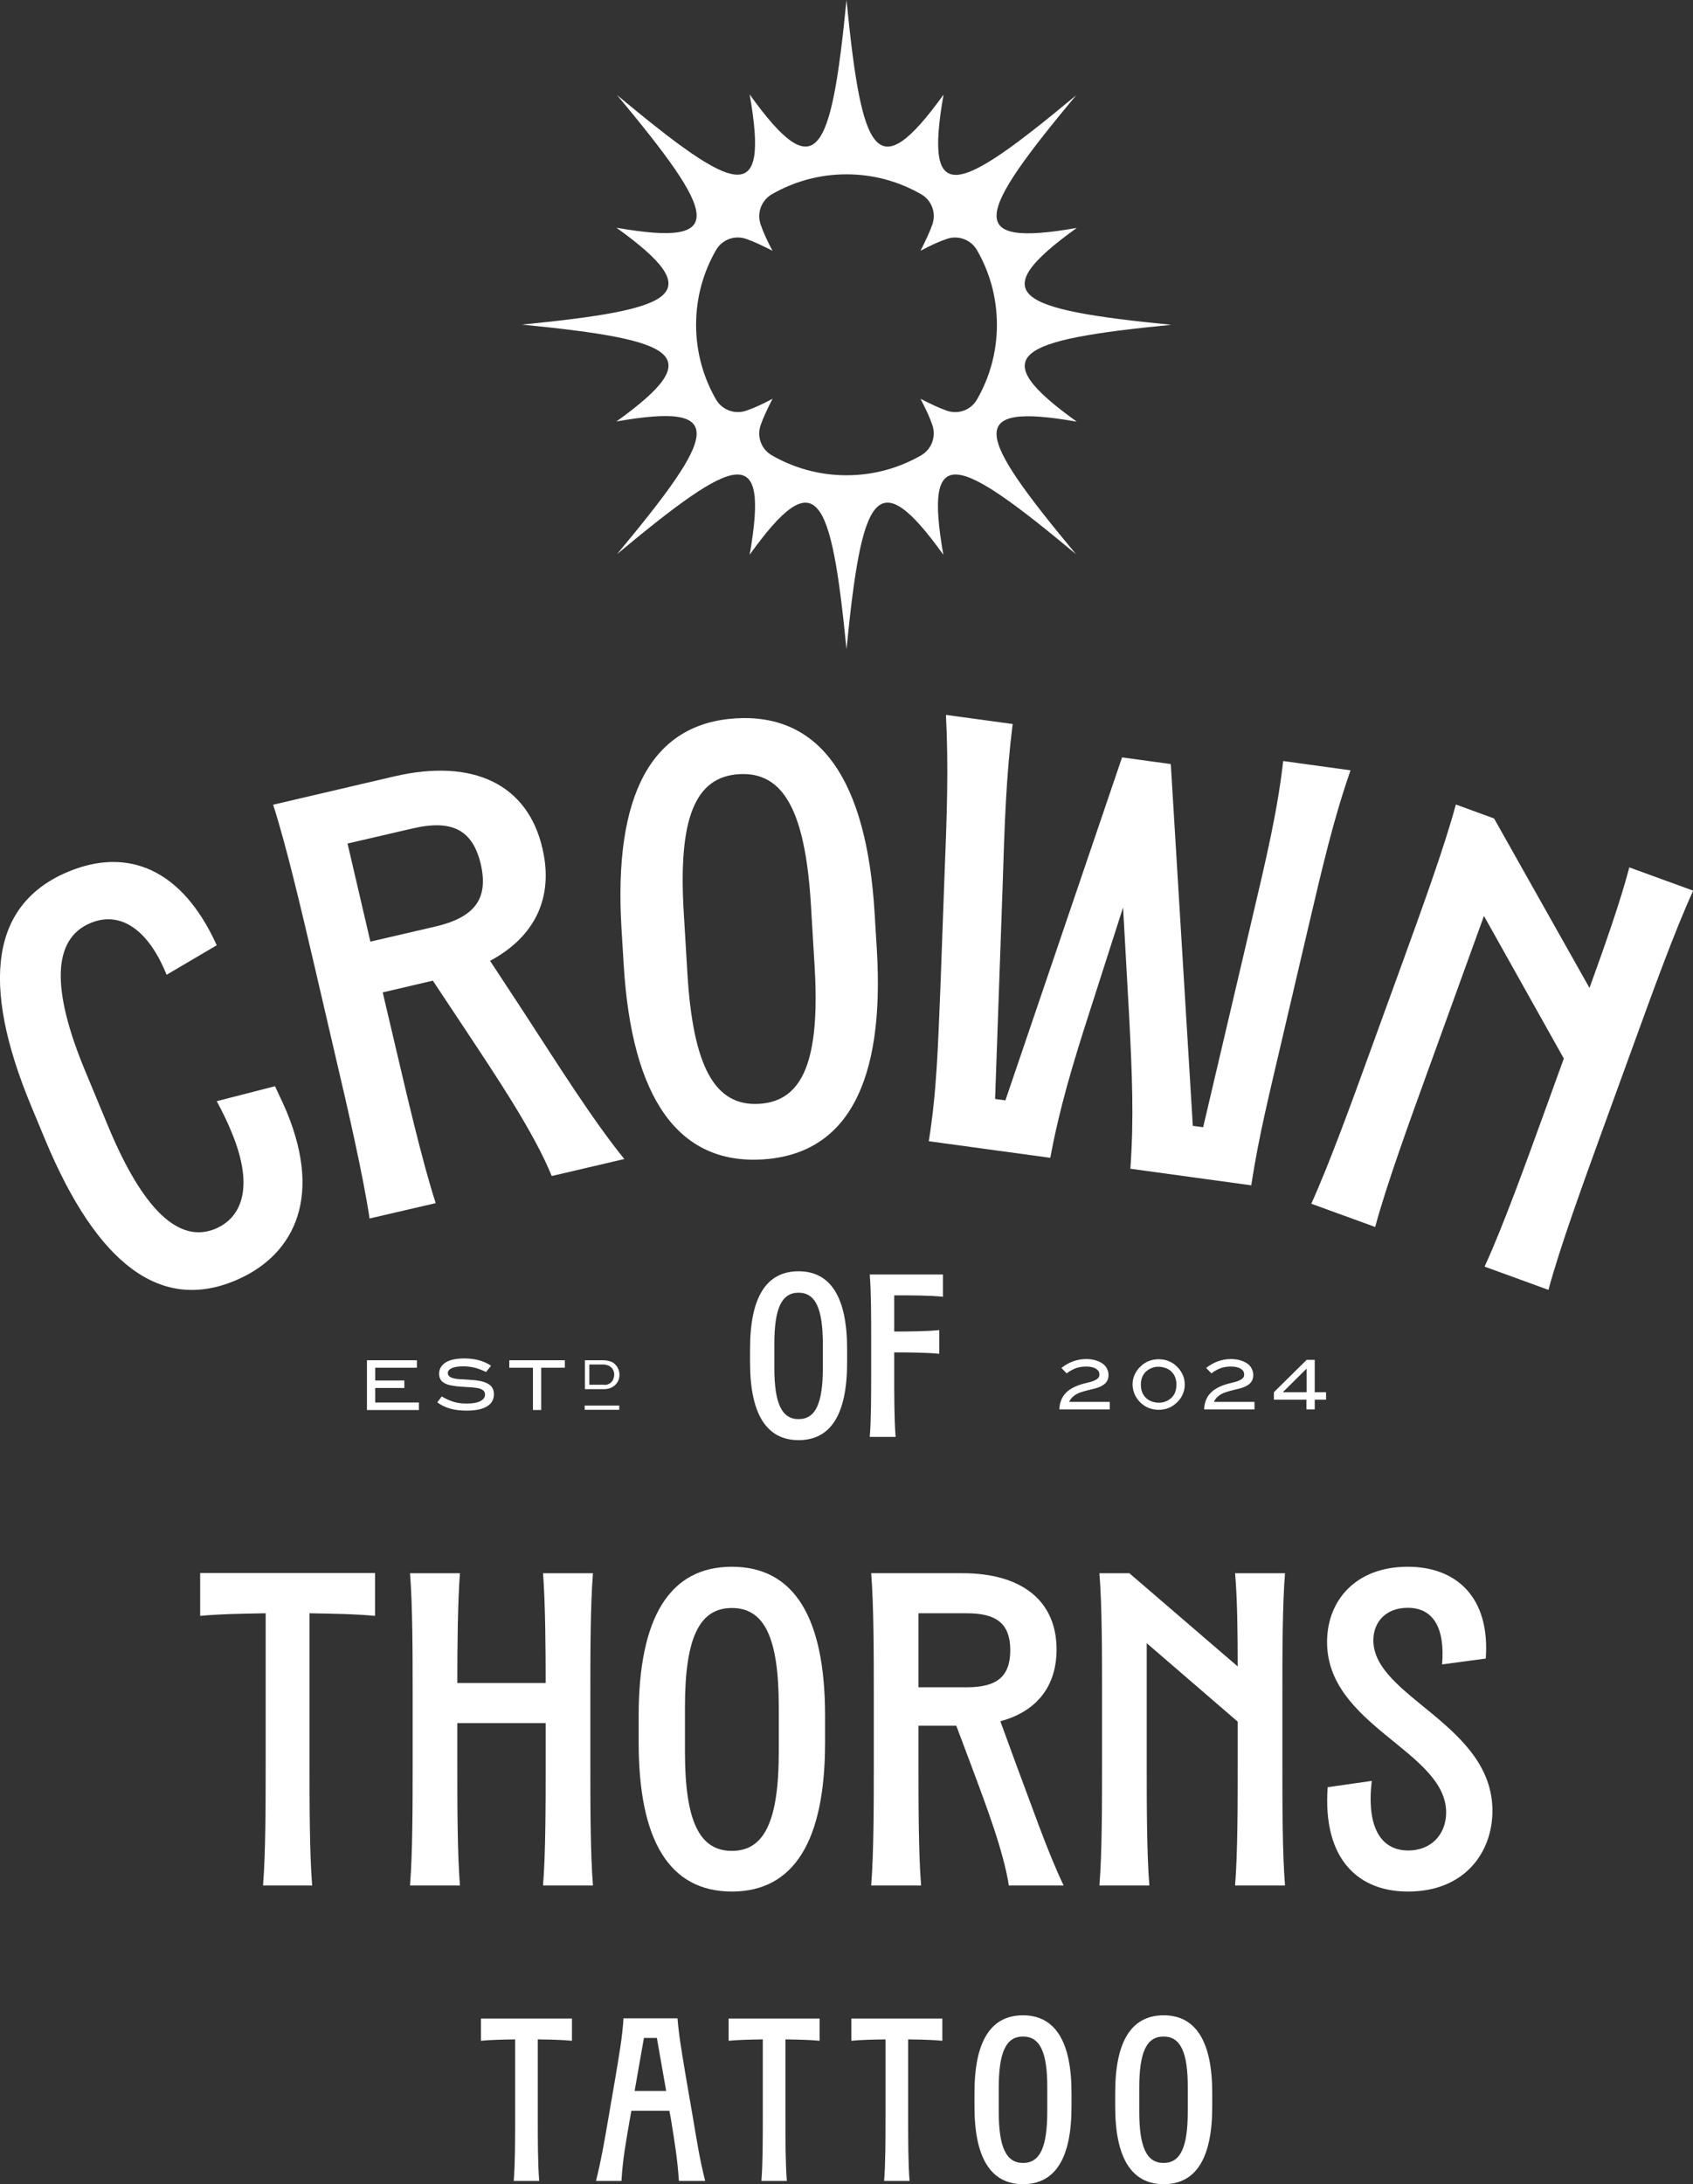
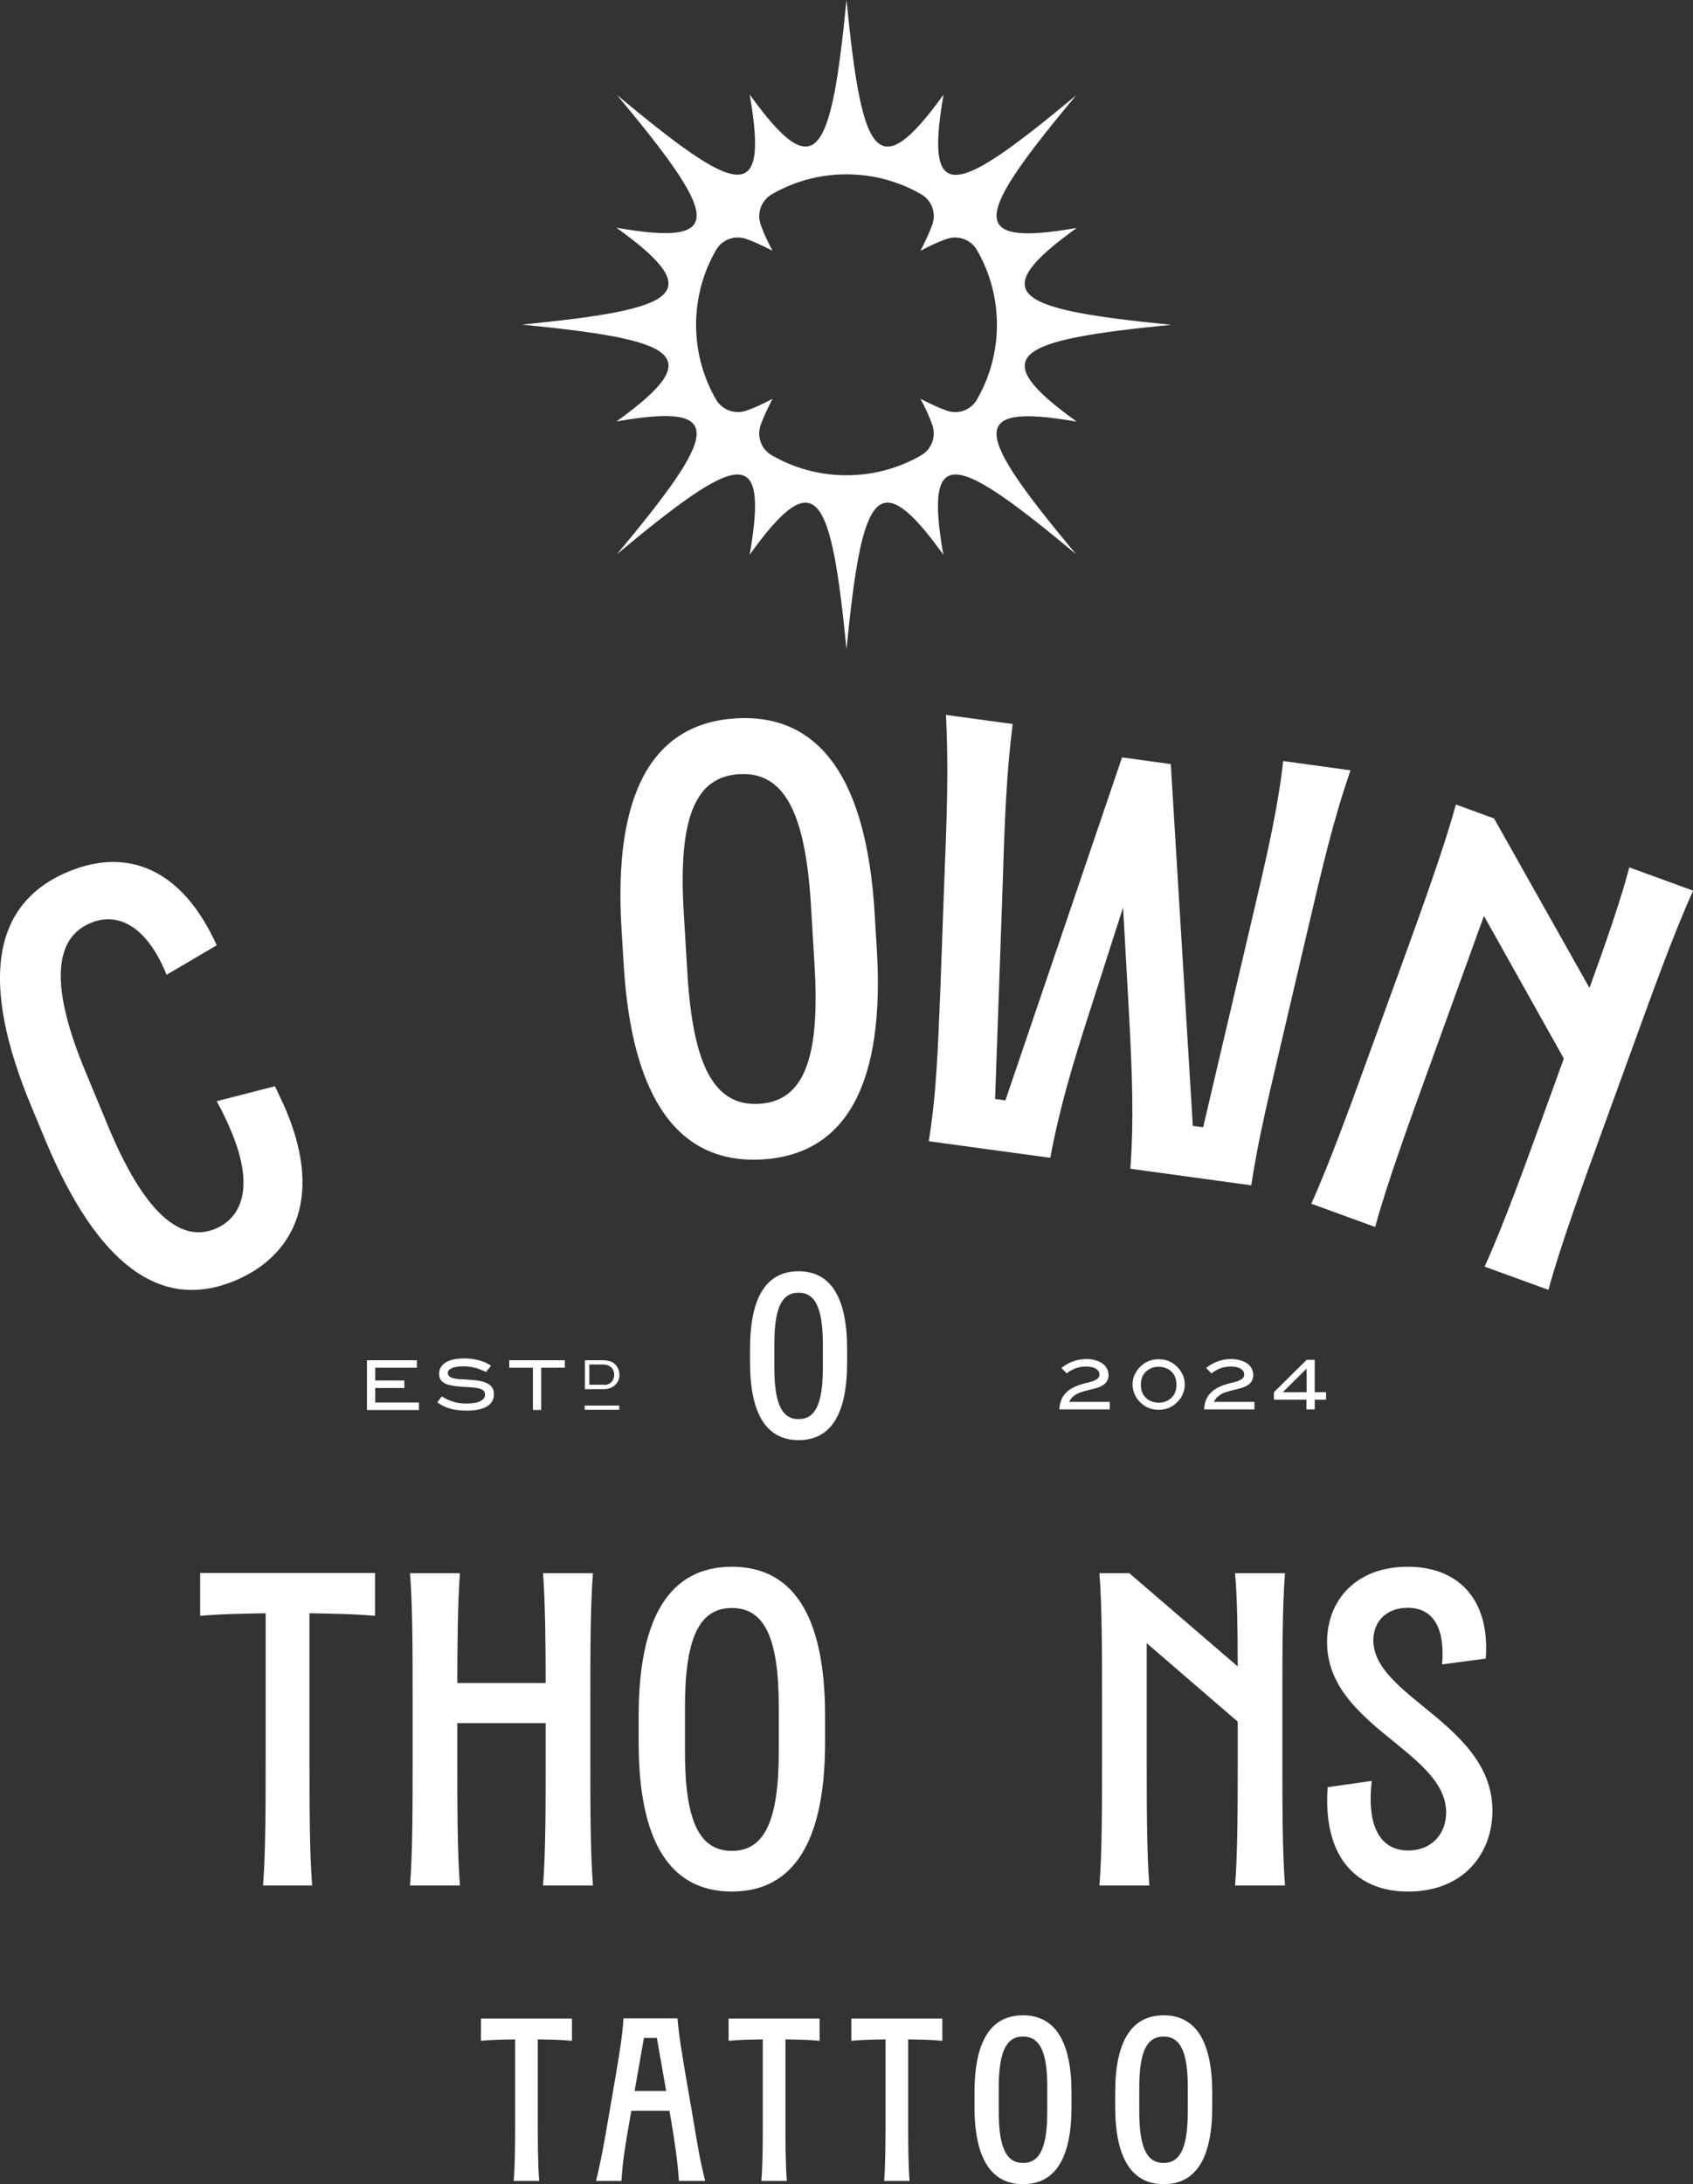
<svg xmlns="http://www.w3.org/2000/svg" id="Layer_1" x="0px" y="0px" viewBox="0 0 837.4 1080" style="enable-background:new 0 0 837.4 1080;" xml:space="preserve">
  <rect x="0" y="0" width="837.4" height="1080" fill="#333333" stroke="none" />
  <style type="text/css">	.st0{fill:#FFFFFF;}</style>
  <g>
    <g>
      <path class="st0" d="M181.5,697.1v-24.5h24.7v3.7h-20.6v6.3h14.4v3.7h-14.4v7.2h21.6v3.7H181.5z" />
      <path class="st0" d="M240.4,678.4c-1.8-0.9-3.7-1.6-5.5-2.1c-1.8-0.4-3.7-0.7-5.6-0.7c-2.6,0-4.5,0.3-5.8,0.9   c-1.3,0.6-2,1.4-2,2.4c0,1.1,0.7,1.9,2.1,2.4c0.7,0.2,1.4,0.4,2.2,0.5c0.8,0.1,1.7,0.2,2.7,0.2c1,0.1,2,0.1,3.2,0.2   c1.1,0.1,2.3,0.2,3.6,0.3c3.1,0.4,5.3,1.1,6.8,2.2s2.2,2.7,2.2,4.7c0,2.6-1.1,4.6-3.4,6c-2.3,1.4-5.6,2.1-10,2.1   c-3.1,0-5.9-0.3-8.3-1c-2.4-0.7-4.5-1.7-6.3-3.1l2.2-2.9c2,1.2,4,2.1,6,2.7c2,0.6,4.1,0.8,6.4,0.8c2.9,0,5.2-0.4,6.7-1.2   c1.5-0.8,2.3-1.8,2.3-3.2c0-0.9-0.3-1.6-0.8-2c-0.5-0.5-1.2-0.8-2.2-1.1c-1-0.2-2.2-0.4-3.6-0.5c-1.4-0.1-3-0.2-4.8-0.3   c-1.9-0.1-3.5-0.3-5-0.6c-1.4-0.2-2.6-0.6-3.5-1.1c-0.9-0.5-1.7-1.1-2.1-1.9c-0.5-0.8-0.7-1.7-0.7-2.9c0-2.3,1.1-4.1,3.2-5.5   c2.1-1.3,5.2-2,9.2-2c5.3,0,9.7,1.2,13.3,3.6L240.4,678.4z" />
      <path class="st0" d="M267.7,676.3v20.9h-4.1v-20.9h-11.7v-3.7h27.5v3.7H267.7z" />
      <path class="st0" d="M298.3,672.6c1.2,0,2.4,0.2,3.4,0.5s1.9,0.8,2.5,1.5c0.7,0.6,1.2,1.4,1.6,2.3c0.4,0.9,0.6,1.9,0.6,3   c0,1-0.2,1.9-0.6,2.8c-0.4,0.9-1,1.6-1.7,2.3c-0.7,0.6-1.5,1.1-2.4,1.4c-0.9,0.3-1.9,0.5-2.9,0.5h-9.5v-14.3H298.3z M298.9,684.8   c0.7,0,1.4-0.1,2-0.4c0.6-0.2,1.1-0.6,1.5-1c0.4-0.4,0.8-1,1-1.6c0.2-0.6,0.4-1.3,0.4-2c0-0.8-0.1-1.5-0.4-2.1   c-0.3-0.6-0.6-1.2-1.1-1.6c-0.5-0.4-1-0.8-1.7-1s-1.4-0.4-2.2-0.4h-6.9v10H298.9z" />
    </g>
    <rect x="289.2" y="695" class="st0" width="17.1" height="2.1" />
  </g>
  <g>
    <path class="st0" d="M185.5,799c-9.3-0.9-20.7-1.1-32.4-1.3v74.6c0,19,0,44.1,1.3,60h-24.3c1.3-15.9,1.3-41,1.3-60v-74.6  c-11.7,0.2-23.2,0.4-32.4,1.3v-21.2h86.5V799z" />
    <path class="st0" d="M202.8,777.9h24.7c-1.1,14.3-1.3,36.2-1.3,54.3h43.7c0-18.1-0.2-39.9-1.3-54.3h24.7c-1.3,15.9-1.3,41-1.3,60  v34.4c0,19,0,44.1,1.3,60h-24.7c1.3-15.9,1.3-41,1.3-60V852h-43.7v20.3c0,19,0,44.1,1.3,60h-24.7c1.3-15.9,1.3-41,1.3-60v-34.4  C204.1,818.9,204.1,793.7,202.8,777.9z" />
    <path class="st0" d="M315.9,848.4c0-48.7,15.4-73.7,46.1-73.7c30.7,0,46.1,24.9,46.1,73.7v13.2c0,48.7-15.4,73.7-46.1,73.7  c-30.7,0-46.1-24.9-46.1-73.7V848.4z M362,795.1c-16.1,0-23.2,14.8-23.2,49v22.1c0,34.2,7.1,49,23.2,49c16.1,0,23.2-14.8,23.2-49  V844C385.2,809.8,378.1,795.1,362,795.1z" />
-     <path class="st0" d="M526.1,932.3H499c-2.6-16.8-11.2-39.5-18.7-59.6l-7.3-19.4h-18.7v19c0,19,0,44.1,1.3,60h-24.7  c1.3-15.9,1.3-41,1.3-60v-34.4c0-19,0-44.1-1.3-60h45.2c29.6,0,46.5,13.9,46.5,37.7c0,18.3-9.9,30.7-27.8,35.5l7.9,21.6  C510.3,892.8,518.2,915.9,526.1,932.3z M478.3,834.3c15,0,21.4-5.5,21.4-18.3c0-12.8-6.4-18.3-21.4-18.3h-24v36.6H478.3z" />
    <path class="st0" d="M545.1,872.3v-34.4c0-19,0-44.1-1.3-60h14.8l53.6,46.1c0-16.3-0.2-34-1.3-46.1h24.7c-1.3,15.9-1.3,41-1.3,60  v34.4c0,19,0,44.1,1.3,60h-24.7c1.3-15.9,1.3-41,1.3-60v-21l-45-38.8v59.8c0,19,0,44.1,1.3,60h-24.7  C545.1,916.4,545.1,891.2,545.1,872.3z" />
    <path class="st0" d="M656.7,883.7l21.8-3.1c-2.6,22.5,4.2,34.4,18.1,34.4c11.5,0,18.7-8.2,18.7-18.8c0-30.4-59.3-42.8-58.9-84.7  c0.2-20.3,14.3-36.8,39.9-36.8c24,0,40.8,15,38.6,45.4l-21.6,2.9c1.5-18.1-4.4-28-17-28c-10.6,0-17,6.8-17,16.1  c0,28,58.9,41.5,58.9,84.3c0,20.5-13.7,39.9-41.7,39.9C672.6,935.4,654.1,920.1,656.7,883.7z" />
  </g>
  <g>
    <path class="st0" d="M282.9,1009.1c-4.8-0.5-10.8-0.6-16.9-0.7v38.8c0,9.9,0,22.9,0.7,31.2h-12.6c0.7-8.3,0.7-21.3,0.7-31.2v-38.8  c-6.1,0.1-12,0.2-16.9,0.7v-11h45V1009.1z" />
    <path class="st0" d="M300.9,1047.5l3.6-20.9c1.8-10.9,3.3-19.2,3.9-28.6h26.7c0.8,9.4,2.3,17.7,4.1,28.6l3.6,20.9  c2.1,12.2,3.2,19.8,6,30.9h-13c-0.7-10.6-2-18.7-4-30.9l-0.7-3.8h-18.8l-0.7,3.8c-2.1,12.2-3.6,20.3-4.2,30.9h-12.6  C297.5,1067.4,298.8,1059.7,300.9,1047.5z M329.5,1033.9l-4.6-26.2h-6.4l-4.6,26.2H329.5z" />
    <path class="st0" d="M405.4,1009.1c-4.8-0.5-10.8-0.6-16.9-0.7v38.8c0,9.9,0,22.9,0.7,31.2h-12.6c0.7-8.3,0.7-21.3,0.7-31.2v-38.8  c-6.1,0.1-12,0.2-16.9,0.7v-11h45V1009.1z" />
    <path class="st0" d="M466.1,1009.1c-4.8-0.5-10.8-0.6-16.9-0.7v38.8c0,9.9,0,22.9,0.7,31.2h-12.6c0.7-8.3,0.7-21.3,0.7-31.2v-38.8  c-6.1,0.1-12,0.2-16.9,0.7v-11h45V1009.1z" />
    <path class="st0" d="M482,1034.8c0-25.4,8-38.3,24-38.3c15.9,0,24,13,24,38.3v6.9c0,25.4-8,38.3-24,38.3c-15.9,0-24-13-24-38.3  V1034.8z M506,1007c-8.4,0-12,7.7-12,25.5v11.5c0,17.8,3.7,25.5,12,25.5c8.4,0,12-7.7,12-25.5v-11.5  C518.1,1014.7,514.4,1007,506,1007z" />
    <path class="st0" d="M551.6,1034.8c0-25.4,8-38.3,24-38.3c15.9,0,24,13,24,38.3v6.9c0,25.4-8,38.3-24,38.3c-15.9,0-24-13-24-38.3  V1034.8z M575.5,1007c-8.4,0-12,7.7-12,25.5v11.5c0,17.8,3.7,25.5,12,25.5c8.4,0,12-7.7,12-25.5v-11.5  C587.6,1014.7,583.9,1007,575.5,1007z" />
  </g>
  <g>
    <path class="st0" d="M371,666.9c0-25.4,8-38.3,24-38.3c15.9,0,24,13,24,38.3v6.9c0,25.4-8,38.3-24,38.3c-15.9,0-24-13-24-38.3  V666.9z M395,639.2c-8.4,0-12,7.7-12,25.5v11.5c0,17.8,3.7,25.5,12,25.5c8.4,0,12-7.7,12-25.5v-11.5  C407,646.9,403.3,639.2,395,639.2z" />
-     <path class="st0" d="M430.9,679.3v-17.9c0-9.9,0-22.9-0.7-31.2h36.2v11c-6.8-0.7-15.7-0.7-24.1-0.7v17.9c7.8,0,16.1-0.1,22.3-0.7  v11.7c-6.2-0.6-14.5-0.7-22.3-0.7v10.6c0,9.9,0,22.9,0.7,31.2h-12.8C430.9,702.3,430.9,689.2,430.9,679.3z" />
  </g>
  <g>
    <path class="st0" d="M524,696.9c0.1-3.1,1-5.6,2.7-7.6c1.7-2,4.2-3.5,7.5-4.6c1.6-0.5,3.1-0.9,4.4-1.2c1.4-0.3,2.5-0.7,3.5-1.3  c0.6-0.3,1-0.7,1.3-1.1c0.3-0.4,0.4-0.9,0.4-1.5c0-1.2-0.6-2.1-1.7-2.8c-1.1-0.7-2.8-1.1-4.9-1.1c-1.8,0-3.5,0.3-5,0.8  c-1.5,0.6-3.1,1.4-4.6,2.6l-2.6-2.7c1.9-1.5,3.9-2.6,5.9-3.3c2-0.7,4.1-1.1,6.4-1.1c1.6,0,3.1,0.2,4.5,0.6c1.3,0.4,2.5,0.9,3.5,1.6  c1,0.7,1.7,1.5,2.2,2.5c0.5,1,0.8,2,0.8,3.1c0,1.7-0.5,3.1-1.6,4.2c-1.1,1.1-2.7,1.9-4.9,2.5c-1.2,0.3-2.4,0.6-3.6,0.9  s-2.4,0.6-3.5,1c-1.5,0.5-2.7,1.1-3.6,1.9c-1,0.7-1.7,1.7-2.3,2.9h20.1v3.7H524z" />
    <path class="st0" d="M586,684.6c0,1.7-0.3,3.3-1,4.8c-0.6,1.5-1.6,2.9-2.9,4.1c-1.2,1.2-2.6,2.1-4.1,2.7c-1.5,0.6-3.2,0.9-4.9,0.9  c-1.7,0-3.3-0.3-4.9-0.9c-1.5-0.6-2.9-1.5-4.1-2.7c-1.3-1.2-2.2-2.6-2.9-4.1c-0.6-1.5-1-3.1-1-4.8s0.3-3.3,1-4.8  c0.7-1.5,1.6-2.9,2.9-4.1c1.2-1.2,2.6-2.1,4.1-2.7c1.5-0.6,3.2-0.9,4.9-0.9c1.8,0,3.4,0.3,4.9,0.9c1.5,0.6,2.9,1.5,4.1,2.7  c1.3,1.2,2.2,2.6,2.9,4.1C585.7,681.3,586,682.9,586,684.6z M581.9,684.7c0-1.3-0.2-2.5-0.6-3.6c-0.4-1.1-1-2-1.8-2.8  c-0.8-0.8-1.7-1.4-2.8-1.8c-1.1-0.4-2.3-0.7-3.6-0.7s-2.5,0.2-3.6,0.7c-1.1,0.4-2,1.1-2.8,1.8c-0.8,0.8-1.4,1.7-1.8,2.8  c-0.4,1.1-0.6,2.3-0.6,3.6c0,1.3,0.2,2.5,0.6,3.6c0.4,1.1,1,2,1.8,2.8c0.8,0.8,1.7,1.4,2.8,1.8c1.1,0.4,2.3,0.7,3.6,0.7  s2.5-0.2,3.6-0.7c1.1-0.4,2-1.1,2.8-1.8c0.8-0.8,1.4-1.7,1.8-2.8C581.7,687.1,581.9,686,581.9,684.7z" />
    <path class="st0" d="M595.6,696.9c0.1-3.1,1-5.6,2.7-7.6c1.7-2,4.2-3.5,7.5-4.6c1.6-0.5,3.1-0.9,4.4-1.2c1.4-0.3,2.5-0.7,3.5-1.3  c0.6-0.3,1-0.7,1.3-1.1c0.3-0.4,0.4-0.9,0.4-1.5c0-1.2-0.6-2.1-1.7-2.8c-1.1-0.7-2.8-1.1-4.9-1.1c-1.8,0-3.5,0.3-5,0.8  c-1.5,0.6-3.1,1.4-4.6,2.6l-2.6-2.7c1.9-1.5,3.9-2.6,5.9-3.3c2-0.7,4.1-1.1,6.4-1.1c1.6,0,3.1,0.2,4.5,0.6c1.3,0.4,2.5,0.9,3.5,1.6  c1,0.7,1.7,1.5,2.2,2.5c0.5,1,0.8,2,0.8,3.1c0,1.7-0.5,3.1-1.6,4.2c-1.1,1.1-2.7,1.9-4.9,2.5c-1.2,0.3-2.4,0.6-3.6,0.9  c-1.2,0.3-2.4,0.6-3.5,1c-1.5,0.5-2.7,1.1-3.6,1.9c-1,0.7-1.7,1.7-2.3,2.9h20.1v3.7H595.6z" />
    <path class="st0" d="M650.3,692.1v4.8h-4.1v-4.8h-16.1v-3.7l16.2-16h4v16h5.6v3.7H650.3z M646.3,676.7l-11.8,11.7h11.8V676.7z" />
  </g>
  <path class="st0" d="M532.6,208.5c-46.1-33.1-30.1-40.3,46.7-47.9c-76.9-7.6-92.8-14.8-46.7-47.9c-55.9,9.8-49.7-6.3-0.3-65.6 c-59.3,49.4-75.4,55.6-65.6-0.3C433.5,92.8,426.3,76.9,418.7,0c-7.6,76.9-14.8,92.8-47.9,46.7c9.8,55.9-6.3,49.7-65.6,0.3 c49.4,59.3,55.6,75.4-0.3,65.6c46.1,33.1,30.1,40.3-46.7,47.9c76.9,7.6,92.8,14.8,46.7,47.9c55.9-9.8,49.7,6.3,0.3,65.6 c59.3-49.4,75.4-55.6,65.6,0.3c33.1-46.1,40.3-30.1,47.9,46.7c7.6-76.9,14.8-92.8,47.9-46.7c-9.8-55.9,6.3-49.7,65.6-0.3 C482.9,214.8,476.7,198.7,532.6,208.5z M468.4,203.1c-3.8-1.3-8.2-3.4-13.1-5.9c2.6,4.9,4.6,9.2,5.9,13.1c1.9,5.6-0.4,11.8-5.5,14.8 c-10.9,6.3-23.5,9.9-37,9.9c-13.5,0-26.1-3.6-37-9.9c-5.2-3-7.4-9.2-5.5-14.8c1.3-3.8,3.4-8.2,5.9-13.1c-4.9,2.6-9.2,4.6-13.1,5.9 c-5.6,1.9-11.8-0.4-14.8-5.5c-6.3-10.9-9.9-23.5-9.9-37c0-13.5,3.6-26.1,9.9-37c3-5.2,9.2-7.4,14.8-5.5c3.8,1.3,8.2,3.4,13.1,5.9 c-2.6-4.9-4.6-9.2-5.9-13.1c-1.9-5.6,0.4-11.8,5.5-14.8c10.9-6.3,23.5-9.9,37-9.9c13.5,0,26.1,3.6,37,9.9c5.2,3,7.4,9.2,5.5,14.8 c-1.3,3.8-3.4,8.2-5.9,13.1c4.9-2.6,9.2-4.6,13.1-5.9c5.6-1.9,11.8,0.4,14.8,5.5c6.3,10.9,9.9,23.5,9.9,37c0,13.5-3.6,26.1-9.9,37 C480.2,202.8,474,205,468.4,203.1z" />
  <g>
    <path class="st0" d="M141.7,549.5c18.7,44.9,1.9,72.4-25.6,83.8c-36.6,15.2-67.9-7.8-93.7-69.6l-6.9-16.6  C-10.2,485.4-3.9,446.7,33.8,431c29.4-12.2,56.3-1.4,73.4,36.4l-24.8,14.6c-9.1-22.6-23-31.7-37.6-25.6  c-18.8,7.8-19.6,32.5-2.6,73.3l11.5,27.7c17,40.7,34.8,57.7,52.8,50.2c12.2-5.1,19.9-19.3,8-47.9c-1.8-4.4-4.5-10.1-7.3-15.2  l28.8-7.4C137.6,540.5,139.7,544.8,141.7,549.5z" />
-     <path class="st0" d="M308.8,573.1l-35.9,8.4c-8.7-21.4-27.1-48.8-43.2-73.1l-15.6-23.5l-24.8,5.8l5.9,25.1  c5.9,25.1,13.6,58.4,20.3,79.1l-32.7,7.6c-3.2-21.4-10.9-54.8-16.8-79.9l-10.6-45.6c-5.9-25.1-13.6-58.4-20.3-79.1l59.9-14  c39.2-9.1,66,4,73.3,35.6c5.7,24.3-3.7,43.7-25.9,55.6l17.2,26.2C275.5,525.7,293.2,553.9,308.8,573.1z M215.1,458.2  c19.9-4.6,26.6-13.9,22.7-30.9c-4-16.9-14.1-22.3-34-17.6l-31.9,7.4l11.3,48.5L215.1,458.2z" />
    <path class="st0" d="M307.4,459.1c-4-66.2,14.9-101.3,56.5-103.9c41.6-2.5,64.7,30,68.7,96.2l1.1,18c4,66.2-14.9,101.3-56.5,103.9  c-41.6,2.5-64.7-30-68.7-96.2L307.4,459.1z M365.6,382.8c-21.9,1.3-30.2,22-27.4,68.4l1.8,30c2.8,46.4,13.6,65.9,35.5,64.6  c21.9-1.3,30.2-22,27.4-68.4l-1.8-30C398.3,401,387.5,381.5,365.6,382.8z" />
    <path class="st0" d="M646.9,459.4l-12.5,53.4c-6.5,27.9-11.8,49-15.5,73.3l-59.8-8.2c1.8-24.6,0.9-46.5-0.6-75.5l-3-53.7  l-16.4,51.1c-8.9,27.6-15.1,48.5-19.6,72.7l-60.1-8.2c3.9-24.3,4.5-46,5.7-74.6l2-54.8c1.3-31.9,2.1-55.4,0.8-81.4l33,4.5  c-3.2,25.3-4,48.8-5,80.8l-3.7,104.6l5.1,0.7l57.7-169.6l24.1,3.3L590,556.7l5.1,0.7L619,455.6c7.3-31.1,12.8-54,15.7-79.3  l33.3,4.6C659.5,405.4,654.2,428.3,646.9,459.4z" />
    <path class="st0" d="M678,519.1l16-44c8.8-24.3,20.5-56.4,26.1-77.3l18.9,6.9l47.2,83.8c7.6-20.9,15.5-43.5,19.7-59.6l31.6,11.5  c-9.1,19.7-20.7,51.9-29.5,76.1l-16,44c-8.8,24.3-20.5,56.4-26.1,77.3l-31.6-11.5c9.1-19.7,20.7-51.9,29.5-76.1l9.7-26.8  l-39.5-70.5l-27.7,76.5c-8.8,24.3-20.5,56.4-26.1,77.3l-31.6-11.5C657.5,575.6,669.2,543.4,678,519.1z" />
  </g>
</svg>